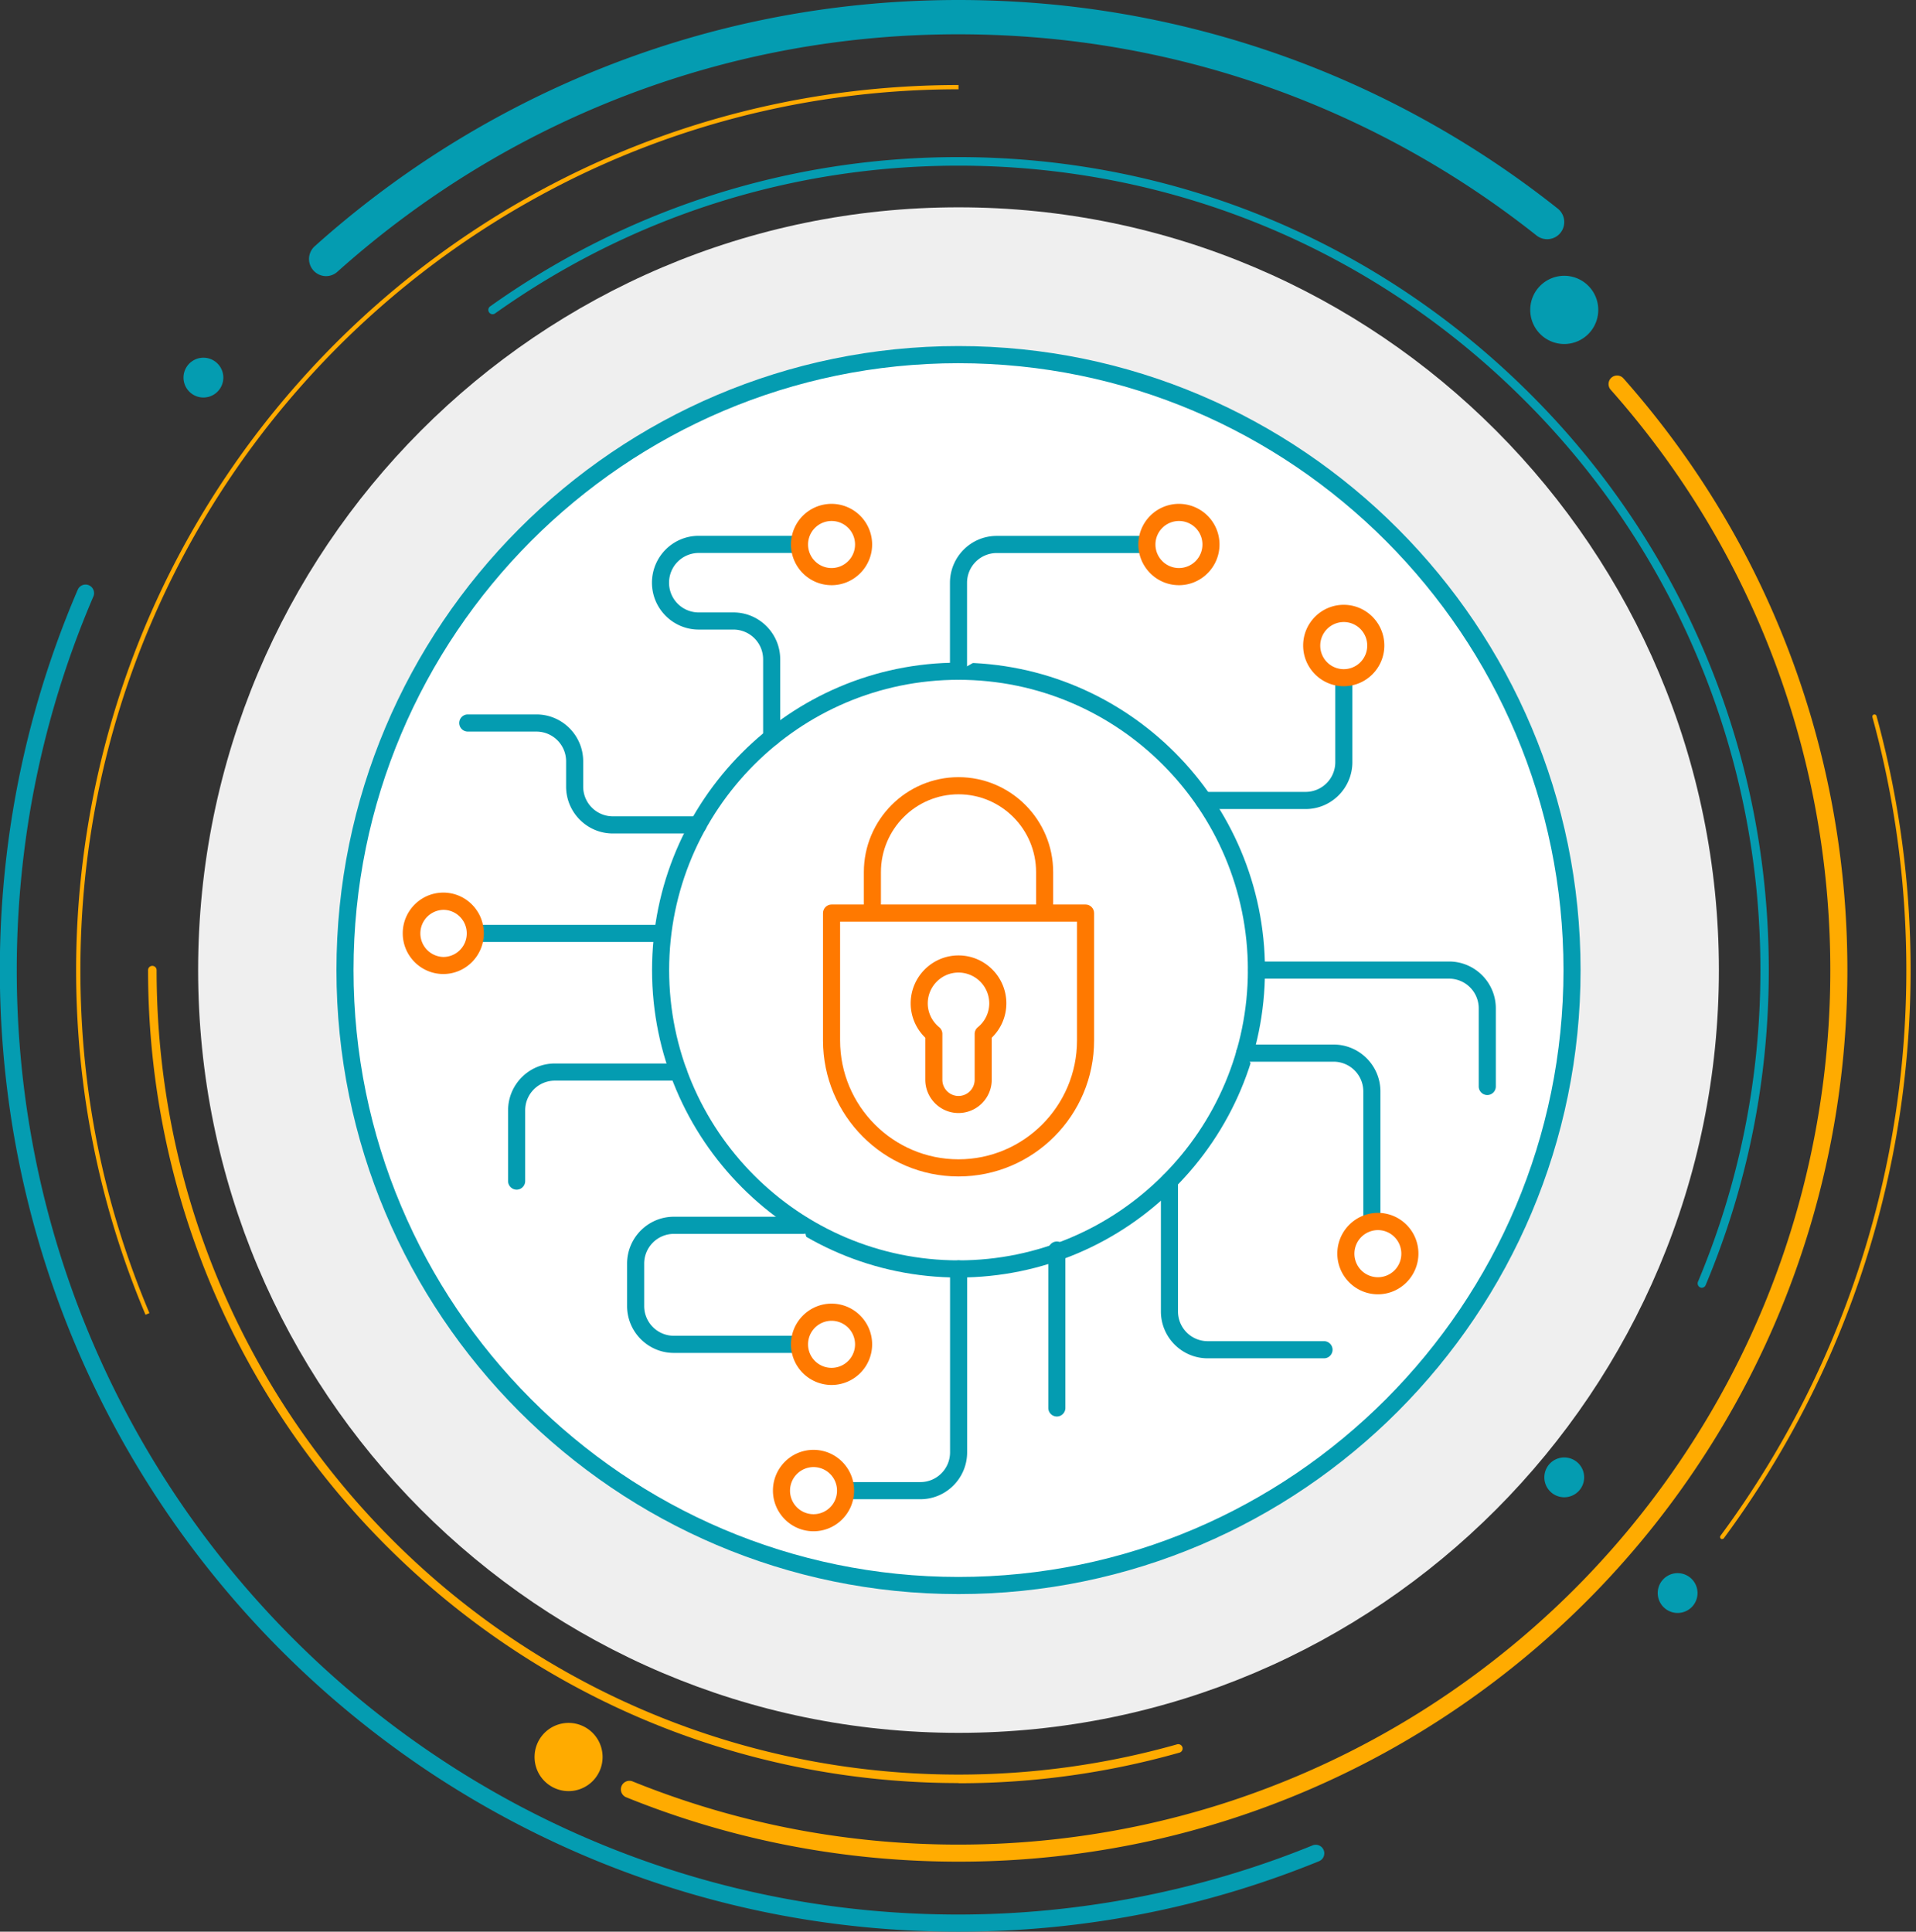
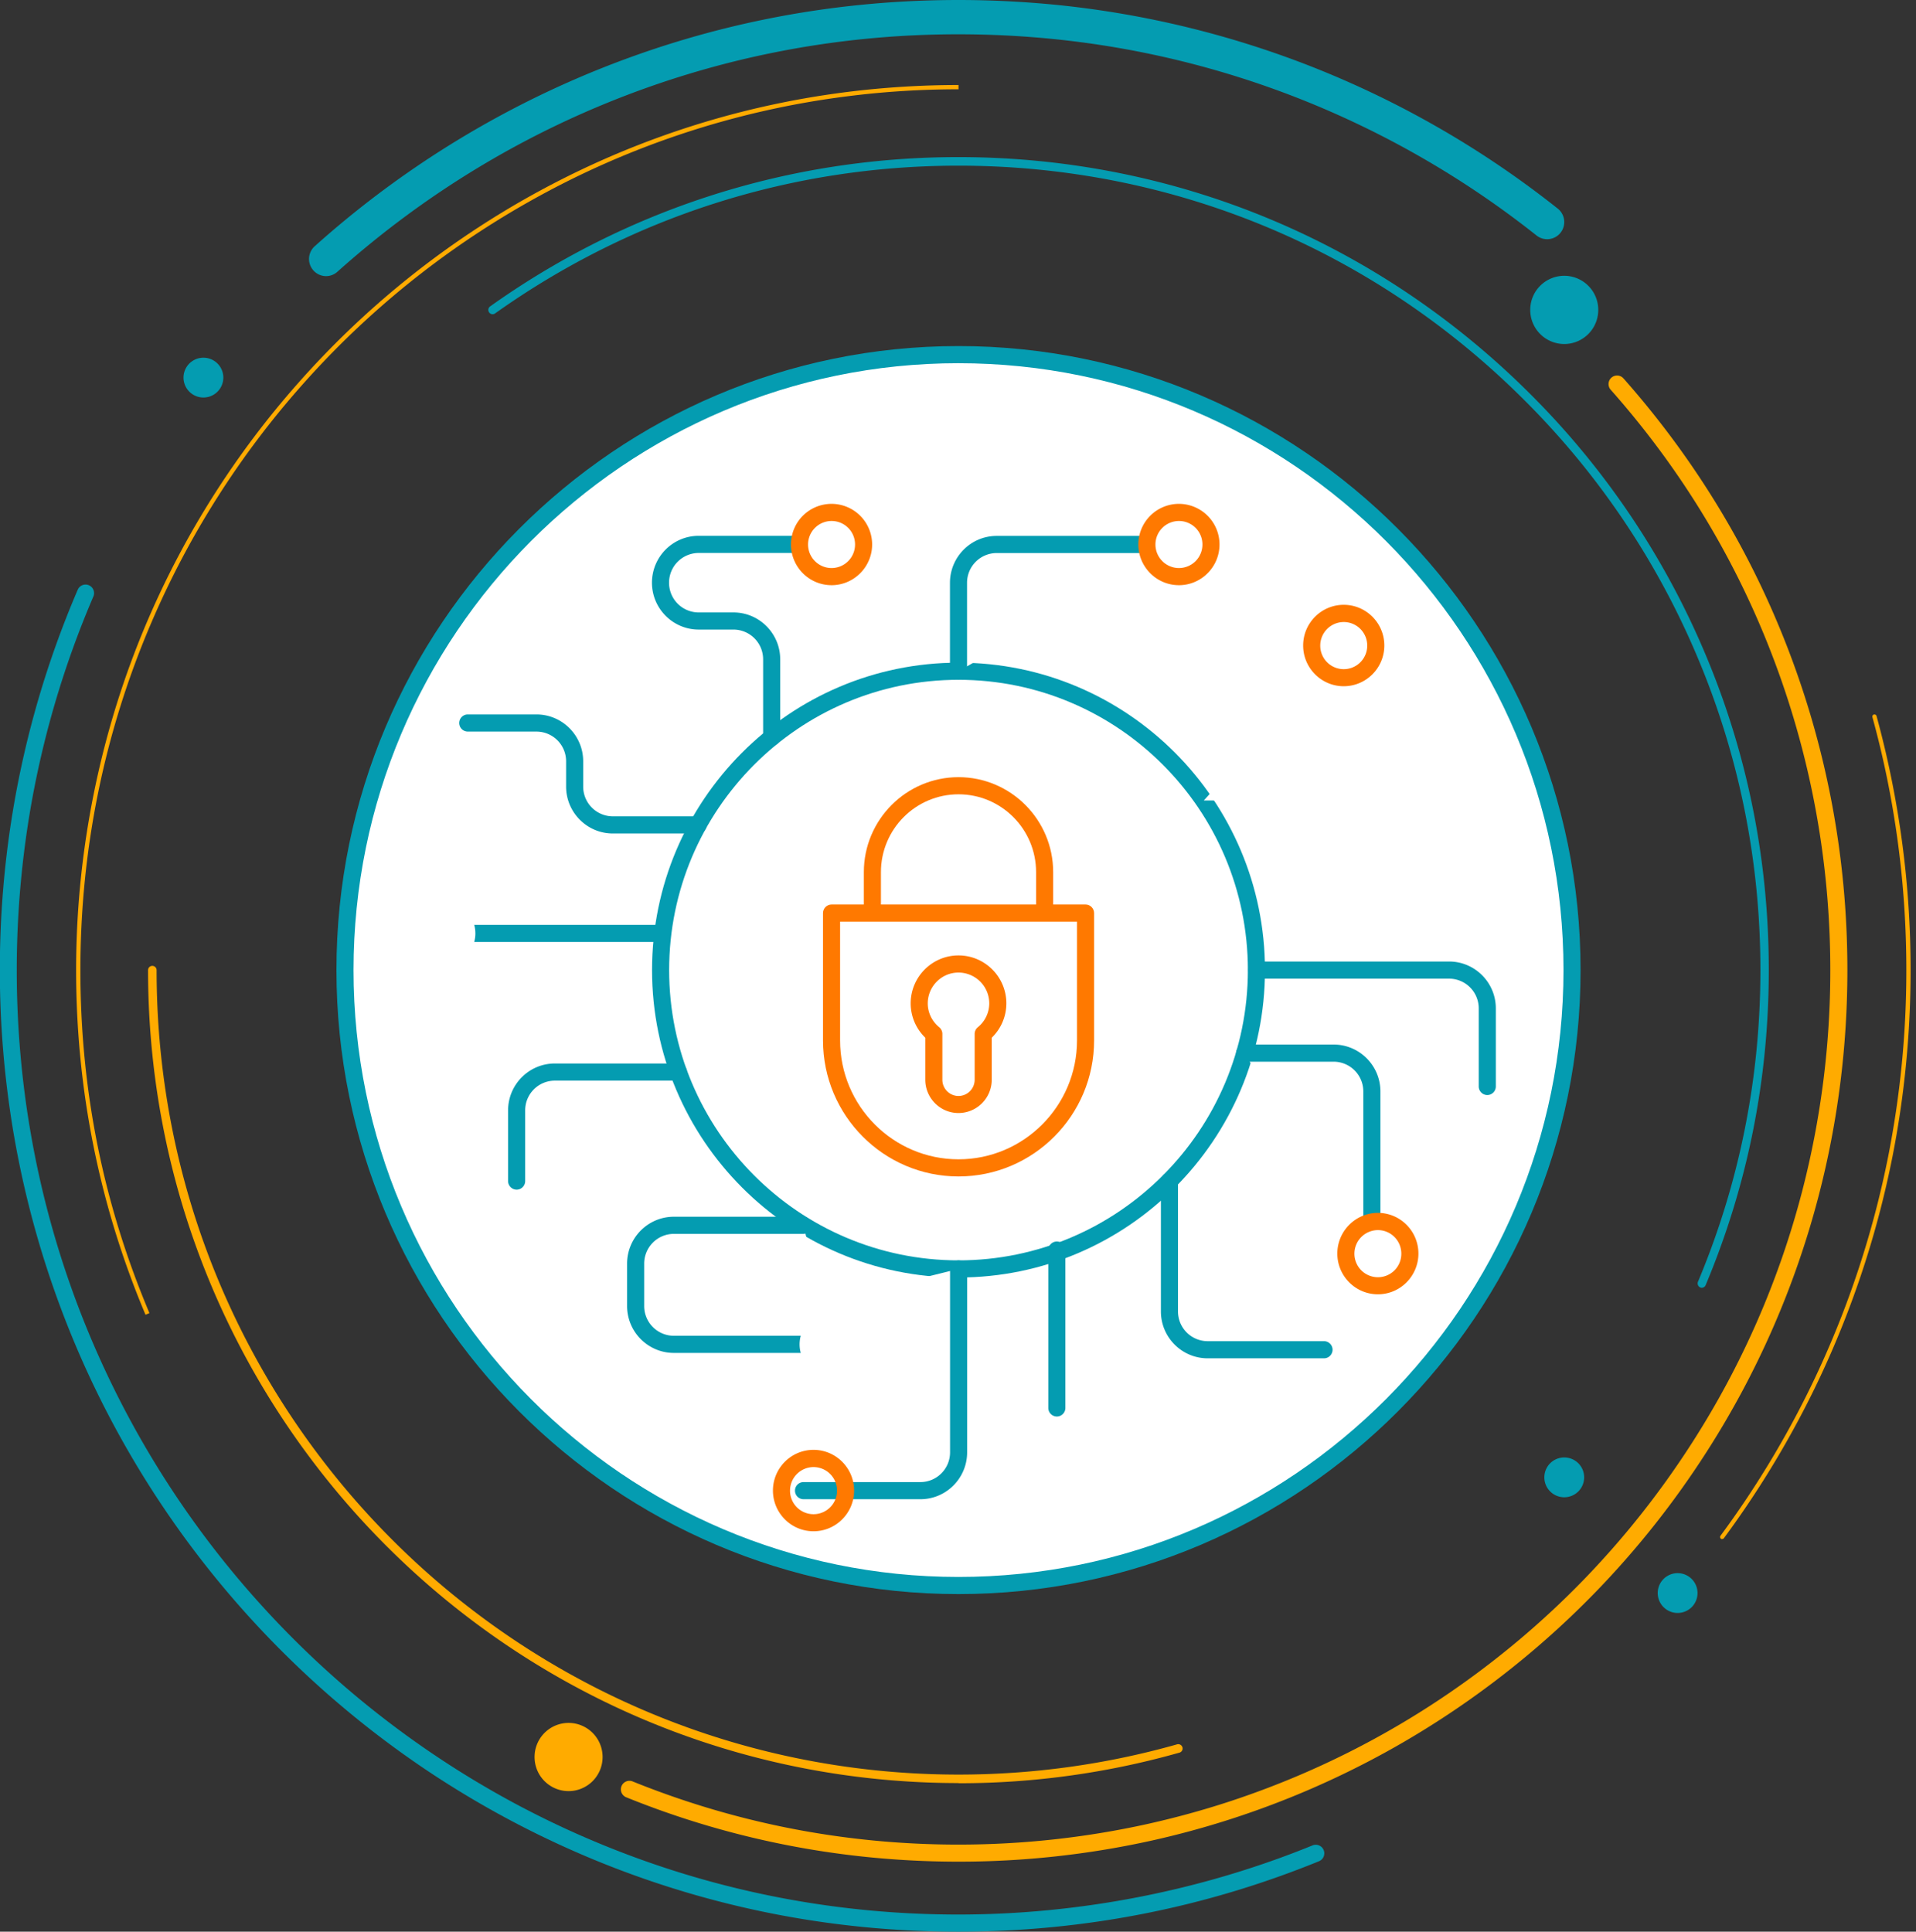
<svg xmlns="http://www.w3.org/2000/svg" width="243" height="245" fill="none">
  <rect width="100%" height="100%" fill="#333333" stroke="none" />
  <g style="mix-blend-mode:multiply" clip-path="url(#security-graphic__a)">
-     <path d="M121.565 219.782c53.26 0 96.436-43.314 96.436-96.744s-43.176-96.743-96.436-96.743c-53.261 0-96.437 43.313-96.437 96.743 0 53.43 43.176 96.744 96.437 96.744Z" fill="#EFEFEF" />
    <path d="M28.324 47.893a2.524 2.524 0 1 1-5.05 0 2.524 2.524 0 1 1 5.05 0Zm186.968 154.159a2.523 2.523 0 1 1-5.049 0 2.524 2.524 0 1 1 5.049 0Zm-14.378-14.674a2.525 2.525 0 1 1-5.05 0 2.525 2.525 0 1 1 5.05 0Zm1.787-148.072a4.316 4.316 0 0 1-4.312 4.326 4.317 4.317 0 0 1-4.313-4.326 4.317 4.317 0 0 1 4.313-4.326 4.316 4.316 0 0 1 4.312 4.326Z" fill="#049CB1" />
    <path d="M72.11 227.173a4.32 4.32 0 0 0 4.314-4.326 4.319 4.319 0 0 0-4.313-4.326 4.319 4.319 0 0 0-4.313 4.326 4.32 4.32 0 0 0 4.313 4.326Zm-53.657-60.426c-5.84-13.838-8.798-28.545-8.798-43.698 0-15.153 3.066-30.404 9.112-44.459A112.16 112.16 0 0 1 37.85 48.546 112.48 112.48 0 0 1 66.563 25.25c12.656-7.174 26.385-11.75 40.818-13.577 4.67-.587 9.448-.89 14.184-.89v.543c-4.714 0-9.46.293-14.119.89A110.067 110.067 0 0 0 66.834 25.73 111.831 111.831 0 0 0 38.25 48.904a111.52 111.52 0 0 0-18.984 29.904c-6.025 13.99-9.07 28.871-9.07 44.241 0 15.37 2.948 29.719 8.755 43.491l-.498.217v-.01Zm103.112 69.372c-14.585 0-28.79-2.75-42.194-8.185a1.086 1.086 0 0 1 .812-2.011c13.155 5.326 27.068 8.033 41.382 8.033 8.072 0 16.123-.88 23.935-2.609 4.01-.891 8.008-2.011 11.887-3.348a110.13 110.13 0 0 0 26.352-13.229c12.353-8.446 22.722-19.109 30.817-31.708a110.274 110.274 0 0 0 13.999-31.947 111.558 111.558 0 0 0 3.576-28.077c0-11.555-1.766-22.936-5.234-33.838-4.702-14.751-12.309-28.132-22.613-39.763a1.086 1.086 0 0 1 .086-1.533 1.079 1.079 0 0 1 1.528.087c10.5 11.87 18.258 25.512 23.058 40.546 3.543 11.109 5.342 22.718 5.342 34.501 0 9.696-1.224 19.327-3.641 28.621a112.545 112.545 0 0 1-14.27 32.577c-8.257 12.849-18.832 23.719-31.423 32.328a112.083 112.083 0 0 1-38.987 16.903 113.16 113.16 0 0 1-24.402 2.652h-.01Z" fill="#FFAB00" />
    <path d="M121.565 226.151c-20.014 0-39.42-5.772-56.107-16.696-20.014-13.099-34.945-32.871-42.031-55.644-3.089-9.924-4.649-20.273-4.649-30.762 0-.304.239-.544.542-.544.303 0 .542.24.542.544 0 10.381 1.55 20.62 4.605 30.447 7.01 22.544 21.78 42.1 41.587 55.057 16.513 10.805 35.703 16.522 55.511 16.522 9.416 0 18.745-1.293 27.728-3.837a.554.554 0 0 1 .672.38.543.543 0 0 1-.38.674 102.487 102.487 0 0 1-28.02 3.881v-.022Z" fill="#FFAB00" />
    <path d="M215.845 163.333a.477.477 0 0 1-.206-.043.562.562 0 0 1-.292-.718c5.255-12.522 7.92-25.827 7.92-39.545s-2.687-27.142-7.996-39.708a101.512 101.512 0 0 0-21.801-32.425c-19.212-19.273-44.751-29.882-71.916-29.882-21.206 0-41.522 6.478-58.762 18.74a.54.54 0 0 1-.758-.13.543.543 0 0 1 .13-.762c17.424-12.391 37.957-18.935 59.379-18.935 27.457 0 53.268 10.729 72.685 30.197a102.907 102.907 0 0 1 22.029 32.773c5.363 12.707 8.072 26.219 8.072 40.132 0 13.914-2.698 27.306-8.007 39.969a.552.552 0 0 1-.499.337h.022Z" fill="#049CB1" />
    <path d="M41.36 35.023a2.173 2.173 0 0 1-1.441-3.794A122.62 122.62 0 0 1 74.06 9.567C89.111 3.218 105.094 0 121.565 0c4.182 0 8.397.217 12.536.63a121.946 121.946 0 0 1 32.041 7.74 122.307 122.307 0 0 1 31.423 18.088 2.181 2.181 0 0 1 .358 3.054 2.165 2.165 0 0 1-3.045.359 118.24 118.24 0 0 0-30.307-17.446 116.964 116.964 0 0 0-30.903-7.468 121.289 121.289 0 0 0-12.103-.609c-15.896 0-31.315 3.109-45.835 9.229-12.06 5.087-23.134 12.12-32.94 20.892a2.16 2.16 0 0 1-1.441.554h.01ZM121.565 245c-15.474 0-30.557-2.881-44.816-8.555a121.642 121.642 0 0 1-22.885-12.087 122.675 122.675 0 0 1-22.126-19.131 122.061 122.061 0 0 1-20.079-29.969 121.755 121.755 0 0 1-9.99-31.849 124.01 124.01 0 0 1-1.69-20.36c0-6.826.552-13.533 1.646-20.142a121.485 121.485 0 0 1 8.235-28.11 1.075 1.075 0 0 1 1.42-.565c.542.239.802.88.563 1.424a120.007 120.007 0 0 0-8.094 27.609 121.849 121.849 0 0 0-1.625 19.784c0 6.631.552 13.435 1.658 20.001a119.072 119.072 0 0 0 9.806 31.284 119.562 119.562 0 0 0 19.72 29.436 119.88 119.88 0 0 0 21.737 18.783 118.78 118.78 0 0 0 22.473 11.87c14 5.577 28.812 8.403 44.014 8.403 15.202 0 30.686-2.957 44.968-8.783a1.085 1.085 0 0 1 .812 2.011c-14.541 5.935-29.949 8.946-45.791 8.946h.044Z" fill="#049CB1" />
    <path d="M218.424 195.215a.332.332 0 0 1-.163-.054.277.277 0 0 1-.054-.381 120.621 120.621 0 0 0 12.028-20.109 120.642 120.642 0 0 0 9.232-27.969 121.63 121.63 0 0 0 2.308-23.664c0-10.892-1.441-21.675-4.302-32.078a.275.275 0 0 1 .184-.336c.152-.033.293.043.336.184a121.978 121.978 0 0 1 4.323 32.219c0 8.001-.78 15.99-2.318 23.762a121.07 121.07 0 0 1-9.276 28.099 121.679 121.679 0 0 1-12.081 20.197.252.252 0 0 1-.217.108v.022Z" fill="#FFAB00" />
    <path d="M121.565 201.096c42.973 0 77.81-34.948 77.81-78.058 0-43.11-34.837-78.058-77.81-78.058-42.974 0-77.81 34.948-77.81 78.058 0 43.11 34.836 78.058 77.81 78.058Z" fill="#fff" />
    <path d="M121.565 202.183c-43.505 0-78.894-35.502-78.894-79.145 0-43.643 35.4-79.145 78.894-79.145 43.494 0 78.894 35.502 78.894 79.145 0 43.643-35.39 79.145-78.894 79.145Zm0-156.116c-42.303 0-76.727 34.524-76.727 76.971 0 42.448 34.414 76.971 76.727 76.971s76.726-34.523 76.726-76.971c0-42.447-34.413-76.97-76.726-76.97Z" fill="#049CB1" />
    <path d="M121.565 160.942c20.867 0 37.783-16.97 37.783-37.904 0-20.934-16.916-37.904-37.783-37.904-20.868 0-37.784 16.97-37.784 37.904 0 20.934 16.916 37.904 37.784 37.904Z" fill="#fff" />
    <path d="M121.565 162.029c-21.433 0-38.868-17.49-38.868-38.991s17.435-38.99 38.868-38.99c21.432 0 38.867 17.489 38.867 38.99s-17.435 38.991-38.867 38.991Zm0-75.808c-20.241 0-36.7 16.512-36.7 36.817s16.459 36.817 36.7 36.817c20.24 0 36.7-16.512 36.7-36.817s-16.46-36.817-36.7-36.817Z" fill="#049CB1" />
    <path d="M121.565 131.973c-6.003 0-10.923-4.935-10.923-10.957v-10.402c0-6.022 4.92-10.957 10.923-10.957 6.002 0 10.922 4.935 10.922 10.957v10.402c0 6.022-4.92 10.957-10.922 10.957Z" fill="#fff" />
    <path d="M121.565 133.06c-6.621 0-12.006-5.402-12.006-12.044v-10.402c0-6.642 5.385-12.044 12.006-12.044 6.62 0 12.005 5.402 12.005 12.044v10.402c0 6.642-5.385 12.044-12.005 12.044Zm0-32.316c-5.429 0-9.839 4.424-9.839 9.87v10.402c0 5.446 4.41 9.87 9.839 9.87 5.428 0 9.838-4.424 9.838-9.87v-10.402c0-5.446-4.41-9.87-9.838-9.87Z" fill="#FF7900" />
    <path d="M121.565 148.126c-8.896 0-16.102-7.239-16.102-16.153V115.82h32.214v16.153c0 8.925-7.216 16.153-16.102 16.153h-.01Z" fill="#fff" />
    <path d="M121.565 149.213c-9.482 0-17.186-7.739-17.186-17.251V115.81c0-.598.488-1.087 1.084-1.087h32.214c.596 0 1.084.489 1.084 1.087v16.152c0 9.512-7.715 17.251-17.196 17.251Zm-15.019-32.316v15.065c0 8.316 6.74 15.077 15.019 15.077 8.278 0 15.029-6.761 15.029-15.077v-15.065h-30.048Z" fill="#FF7900" />
    <path d="M126.549 127.267c0-2.761-2.232-5.001-4.984-5.001-2.753 0-4.985 2.24-4.985 5.001 0 1.565.737 2.945 1.853 3.858v5.816a3.145 3.145 0 0 0 3.132 3.141 3.145 3.145 0 0 0 3.131-3.141v-5.816a4.946 4.946 0 0 0 1.853-3.858Z" fill="#fff" />
    <path d="M121.565 141.169c-2.33 0-4.215-1.902-4.215-4.228v-5.326a6.063 6.063 0 0 1-1.853-4.348c0-3.359 2.719-6.088 6.068-6.088 3.348 0 6.068 2.729 6.068 6.088a6.048 6.048 0 0 1-1.853 4.348v5.326a4.227 4.227 0 0 1-4.215 4.228Zm0-17.816c-2.157 0-3.901 1.761-3.901 3.914 0 1.163.531 2.261 1.452 3.021.249.207.401.511.401.848v5.816c0 1.13.921 2.054 2.048 2.054a2.057 2.057 0 0 0 2.048-2.054v-5.816c0-.326.151-.641.4-.848a3.9 3.9 0 0 0 1.452-3.021 3.911 3.911 0 0 0-3.9-3.914Z" fill="#FF7900" />
    <path d="M121.565 85.134V73.916a4.85 4.85 0 0 1 4.843-4.858h23.112" fill="#fff" />
    <path d="M121.565 86.221a1.089 1.089 0 0 1-1.084-1.087V73.916c0-3.272 2.655-5.945 5.927-5.945h23.112c.596 0 1.084.489 1.084 1.087 0 .597-.488 1.086-1.084 1.086h-23.112a3.768 3.768 0 0 0-3.76 3.772v11.218c0 .598-.487 1.087-1.083 1.087Z" fill="#049CB1" />
    <path d="M152.674 101.526h12.916a4.849 4.849 0 0 0 4.843-4.859V81.862" fill="#fff" />
-     <path d="M165.59 102.613h-12.916a1.089 1.089 0 0 1-1.084-1.087c0-.598.488-1.087 1.084-1.087h12.916a3.768 3.768 0 0 0 3.76-3.772V81.862c0-.597.487-1.087 1.083-1.087s1.084.49 1.084 1.087v14.805c0 3.272-2.655 5.946-5.927 5.946Z" fill="#049CB1" />
    <path d="M159.348 123.038h24.435a4.85 4.85 0 0 1 4.843 4.859v9.903" fill="#fff" />
    <path d="M188.626 138.887a1.089 1.089 0 0 1-1.084-1.087v-9.903a3.768 3.768 0 0 0-3.759-3.772h-24.435a1.088 1.088 0 0 1 0-2.174h24.435c3.261 0 5.927 2.663 5.927 5.946v9.903c0 .598-.488 1.087-1.084 1.087Z" fill="#049CB1" />
    <path d="M157.864 133.582h11.291a4.85 4.85 0 0 1 4.843 4.859v22.512" fill="#fff" />
    <path d="M173.987 162.029a1.088 1.088 0 0 1-1.083-1.087V138.43a3.768 3.768 0 0 0-3.76-3.772h-11.291a1.089 1.089 0 0 1-1.084-1.087c0-.598.488-1.087 1.084-1.087h11.291c3.261 0 5.927 2.663 5.927 5.946v22.512c0 .598-.488 1.087-1.084 1.087Z" fill="#049CB1" />
    <path d="M148.328 149.8v16.544a4.85 4.85 0 0 0 4.844 4.859h14.801" fill="#fff" />
    <path d="M167.963 172.279h-14.802c-3.261 0-5.927-2.663-5.927-5.946V149.8c0-.598.488-1.087 1.084-1.087.596 0 1.083.489 1.083 1.087v16.533a3.768 3.768 0 0 0 3.76 3.772h14.802a1.088 1.088 0 0 1 0 2.174Z" fill="#049CB1" />
-     <path d="M121.565 160.942v23.262a4.85 4.85 0 0 1-4.844 4.859h-14.823" fill="#fff" />
+     <path d="M121.565 160.942a4.85 4.85 0 0 1-4.844 4.859h-14.823" fill="#fff" />
    <path d="M116.732 190.15h-14.823a1.089 1.089 0 0 1-1.084-1.087c0-.598.488-1.087 1.084-1.087h14.823c2.07 0 3.76-1.685 3.76-3.772v-23.262c0-.598.487-1.087 1.083-1.087s1.084.489 1.084 1.087v23.262c0 3.272-2.655 5.946-5.927 5.946Zm17.304-10.49a1.088 1.088 0 0 1-1.083-1.087v-20.022c0-.598.487-1.087 1.083-1.087s1.084.489 1.084 1.087v20.022c0 .598-.488 1.087-1.084 1.087Z" fill="#049CB1" />
    <path d="M101.909 155.42H85.46a4.85 4.85 0 0 0-4.843 4.859v5.381a4.85 4.85 0 0 0 4.843 4.859h20.003" fill="#fff" />
    <path d="M105.463 171.595H85.46c-3.261 0-5.927-2.664-5.927-5.946v-5.381c0-3.272 2.655-5.946 5.927-5.946h16.449a1.088 1.088 0 0 1 0 2.174H85.46a3.768 3.768 0 0 0-3.76 3.772v5.381a3.768 3.768 0 0 0 3.76 3.772h20.003a1.088 1.088 0 0 1 0 2.174Z" fill="#049CB1" />
    <path d="M86.046 135.974h-15.68a4.85 4.85 0 0 0-4.843 4.858v8.968" fill="#fff" />
    <path d="M65.523 150.887a1.088 1.088 0 0 1-1.084-1.087v-8.968c0-3.271 2.655-5.946 5.927-5.946h15.68c.595 0 1.083.49 1.083 1.087 0 .598-.488 1.087-1.084 1.087H70.367a3.768 3.768 0 0 0-3.76 3.772v8.968c0 .598-.487 1.087-1.083 1.087Zm18.257-31.414H56.227a1.088 1.088 0 0 1-1.084-1.087c0-.598.488-1.087 1.084-1.087H83.78a1.088 1.088 0 0 1 0 2.174Z" fill="#049CB1" />
    <path d="M88.549 104.624H77.724a4.85 4.85 0 0 1-4.844-4.859V96.56a4.85 4.85 0 0 0-4.843-4.86h-8.712" fill="#fff" />
    <path d="M88.549 105.711H77.724c-3.262 0-5.927-2.663-5.927-5.946V96.56a3.768 3.768 0 0 0-3.76-3.772h-8.712a1.09 1.09 0 0 1-1.084-1.087c0-.598.488-1.087 1.084-1.087h8.712c3.261 0 5.927 2.663 5.927 5.946v3.206a3.767 3.767 0 0 0 3.76 3.772h10.825c.595 0 1.083.489 1.083 1.087s-.488 1.087-1.084 1.087Z" fill="#049CB1" />
    <path d="M97.867 93.526v-9.903a4.85 4.85 0 0 0-4.843-4.859h-4.41a4.85 4.85 0 0 1-4.844-4.858 4.85 4.85 0 0 1 4.844-4.86h16.838" fill="#fff" />
    <path d="M97.867 94.613c-.596 0-1.083-.49-1.083-1.087v-9.903a3.768 3.768 0 0 0-3.76-3.772h-4.41c-3.262 0-5.928-2.663-5.928-5.945 0-3.283 2.655-5.946 5.927-5.946h16.839c.596 0 1.084.489 1.084 1.087a1.09 1.09 0 0 1-1.084 1.087H88.614a3.768 3.768 0 0 0-3.76 3.772 3.76 3.76 0 0 0 3.76 3.771h4.41c3.261 0 5.927 2.664 5.927 5.946v9.903c0 .598-.488 1.087-1.084 1.087Z" fill="#049CB1" />
    <path d="M109.515 69.058a4.06 4.06 0 0 1-4.052 4.065c-2.232 0-4.053-1.826-4.053-4.066 0-2.239 1.821-4.065 4.053-4.065s4.052 1.826 4.052 4.066Z" fill="#fff" />
    <path d="M105.463 74.22c-2.839 0-5.147-2.315-5.147-5.163a5.15 5.15 0 0 1 5.147-5.152 5.157 5.157 0 0 1 5.147 5.152c0 2.837-2.308 5.164-5.147 5.164Zm0-8.141a2.988 2.988 0 0 0-2.98 2.978 2.99 2.99 0 0 0 2.98 2.99 2.983 2.983 0 0 0 2.98-2.99 2.974 2.974 0 0 0-2.98-2.978Z" fill="#FF7900" />
    <path d="M153.584 69.058a4.06 4.06 0 0 1-4.053 4.065c-2.232 0-4.052-1.826-4.052-4.066 0-2.239 1.82-4.065 4.052-4.065 2.232 0 4.053 1.826 4.053 4.066Z" fill="#fff" />
    <path d="M149.52 74.22c-2.838 0-5.146-2.315-5.146-5.163a5.15 5.15 0 0 1 5.146-5.152 5.157 5.157 0 0 1 5.147 5.152c0 2.837-2.308 5.164-5.147 5.164Zm0-8.141a2.987 2.987 0 0 0-2.979 2.978 2.99 2.99 0 0 0 2.979 2.99 2.983 2.983 0 0 0 2.98-2.99 2.974 2.974 0 0 0-2.98-2.978Z" fill="#FF7900" />
-     <path d="M107.229 189.063a4.06 4.06 0 0 1-4.052 4.065c-2.233 0-4.053-1.826-4.053-4.065 0-2.239 1.82-4.066 4.053-4.066 2.232 0 4.052 1.827 4.052 4.066Z" fill="#fff" />
    <path d="M103.177 194.215c-2.839 0-5.147-2.315-5.147-5.163 0-2.848 2.308-5.163 5.147-5.163 2.838 0 5.146 2.315 5.146 5.163 0 2.848-2.308 5.163-5.146 5.163Zm0-8.141a2.99 2.99 0 0 0-2.98 2.989 2.983 2.983 0 0 0 2.98 2.989 2.982 2.982 0 0 0 2.979-2.989 2.982 2.982 0 0 0-2.979-2.989Z" fill="#FF7900" />
    <path d="M60.29 118.386a4.06 4.06 0 0 1-4.053 4.065c-2.232 0-4.053-1.826-4.053-4.065 0-2.239 1.82-4.066 4.053-4.066 2.232 0 4.052 1.827 4.052 4.066Z" fill="#fff" />
-     <path d="M56.226 123.538c-2.839 0-5.147-2.315-5.147-5.163 0-2.848 2.308-5.163 5.147-5.163 2.839 0 5.136 2.315 5.136 5.163 0 2.848-2.308 5.163-5.136 5.163Zm0-8.141a2.99 2.99 0 0 0 0 5.978 2.974 2.974 0 0 0 2.969-2.989 2.98 2.98 0 0 0-2.97-2.989Z" fill="#FF7900" />
    <path d="M178.82 159.007a4.06 4.06 0 0 1-4.053 4.066c-2.232 0-4.052-1.827-4.052-4.066s1.82-4.065 4.052-4.065c2.232 0 4.053 1.826 4.053 4.065Z" fill="#fff" />
    <path d="M174.757 164.16c-2.839 0-5.147-2.316-5.147-5.164s2.308-5.163 5.147-5.163c2.838 0 5.136 2.315 5.136 5.163 0 2.848-2.308 5.164-5.136 5.164Zm0-8.142a2.99 2.99 0 0 0-2.98 2.989 2.983 2.983 0 0 0 2.98 2.989 2.973 2.973 0 0 0 2.968-2.989c0-1.652-1.332-2.989-2.968-2.989Z" fill="#FF7900" />
    <path d="M109.515 170.508a4.06 4.06 0 0 1-4.052 4.065c-2.232 0-4.053-1.826-4.053-4.065 0-2.24 1.821-4.077 4.053-4.077s4.052 1.827 4.052 4.077Z" fill="#fff" />
-     <path d="M105.463 175.66a5.157 5.157 0 0 1-5.147-5.152c0-2.837 2.308-5.164 5.147-5.164 2.839 0 5.147 2.316 5.147 5.164a5.15 5.15 0 0 1-5.147 5.152Zm0-8.142a2.99 2.99 0 0 0-2.98 2.99 2.98 2.98 0 0 0 5.96 0 2.99 2.99 0 0 0-2.98-2.99Z" fill="#FF7900" />
    <path d="M174.486 81.873a4.06 4.06 0 0 1-4.053 4.066c-2.232 0-4.052-1.826-4.052-4.066 0-2.239 1.82-4.065 4.052-4.065 2.232 0 4.053 1.826 4.053 4.065Z" fill="#fff" />
    <path d="M170.422 87.037c-2.839 0-5.147-2.316-5.147-5.164s2.308-5.163 5.147-5.163c2.839 0 5.147 2.315 5.147 5.163 0 2.848-2.308 5.163-5.147 5.163Zm0-8.142a2.99 2.99 0 0 0-2.979 2.99 2.982 2.982 0 0 0 2.979 2.988 2.983 2.983 0 0 0 2.98-2.989 2.983 2.983 0 0 0-2.98-2.99Z" fill="#FF7900" />
  </g>
  <defs>
    <clipPath id="security-graphic__a">
      <path fill="#fff" d="M0 0h242.327v245H0z" />
    </clipPath>
  </defs>
</svg>